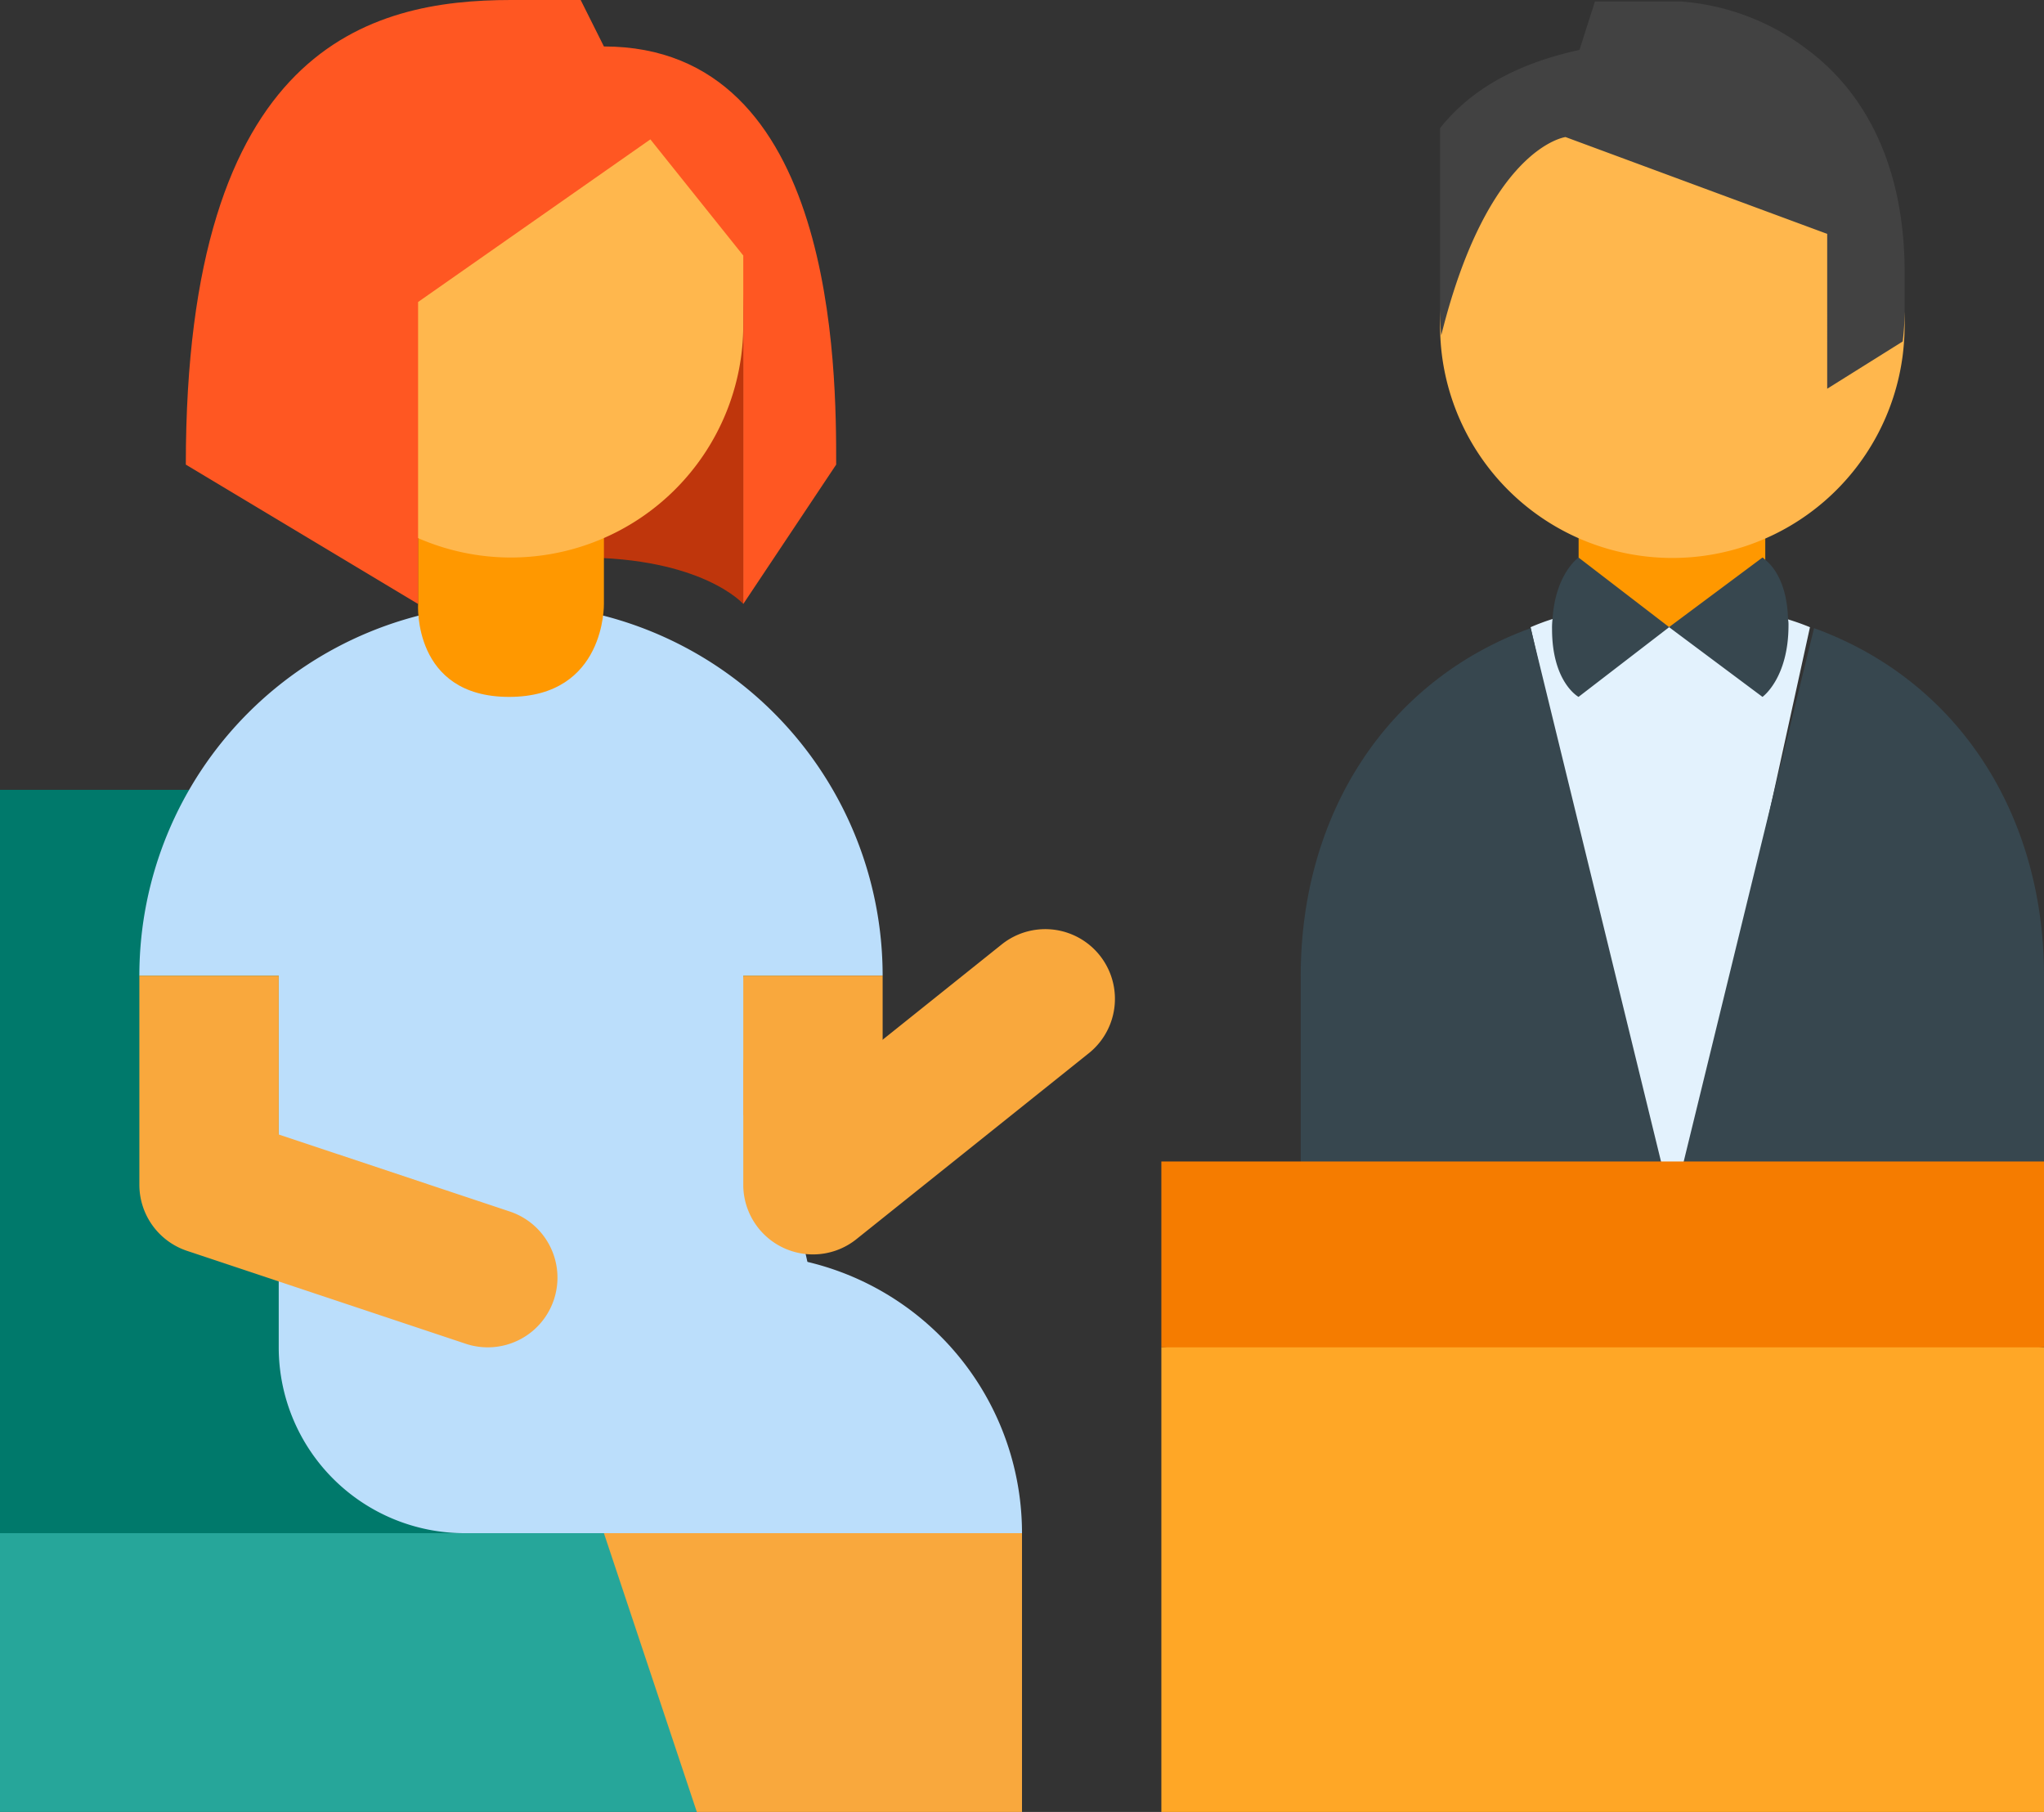
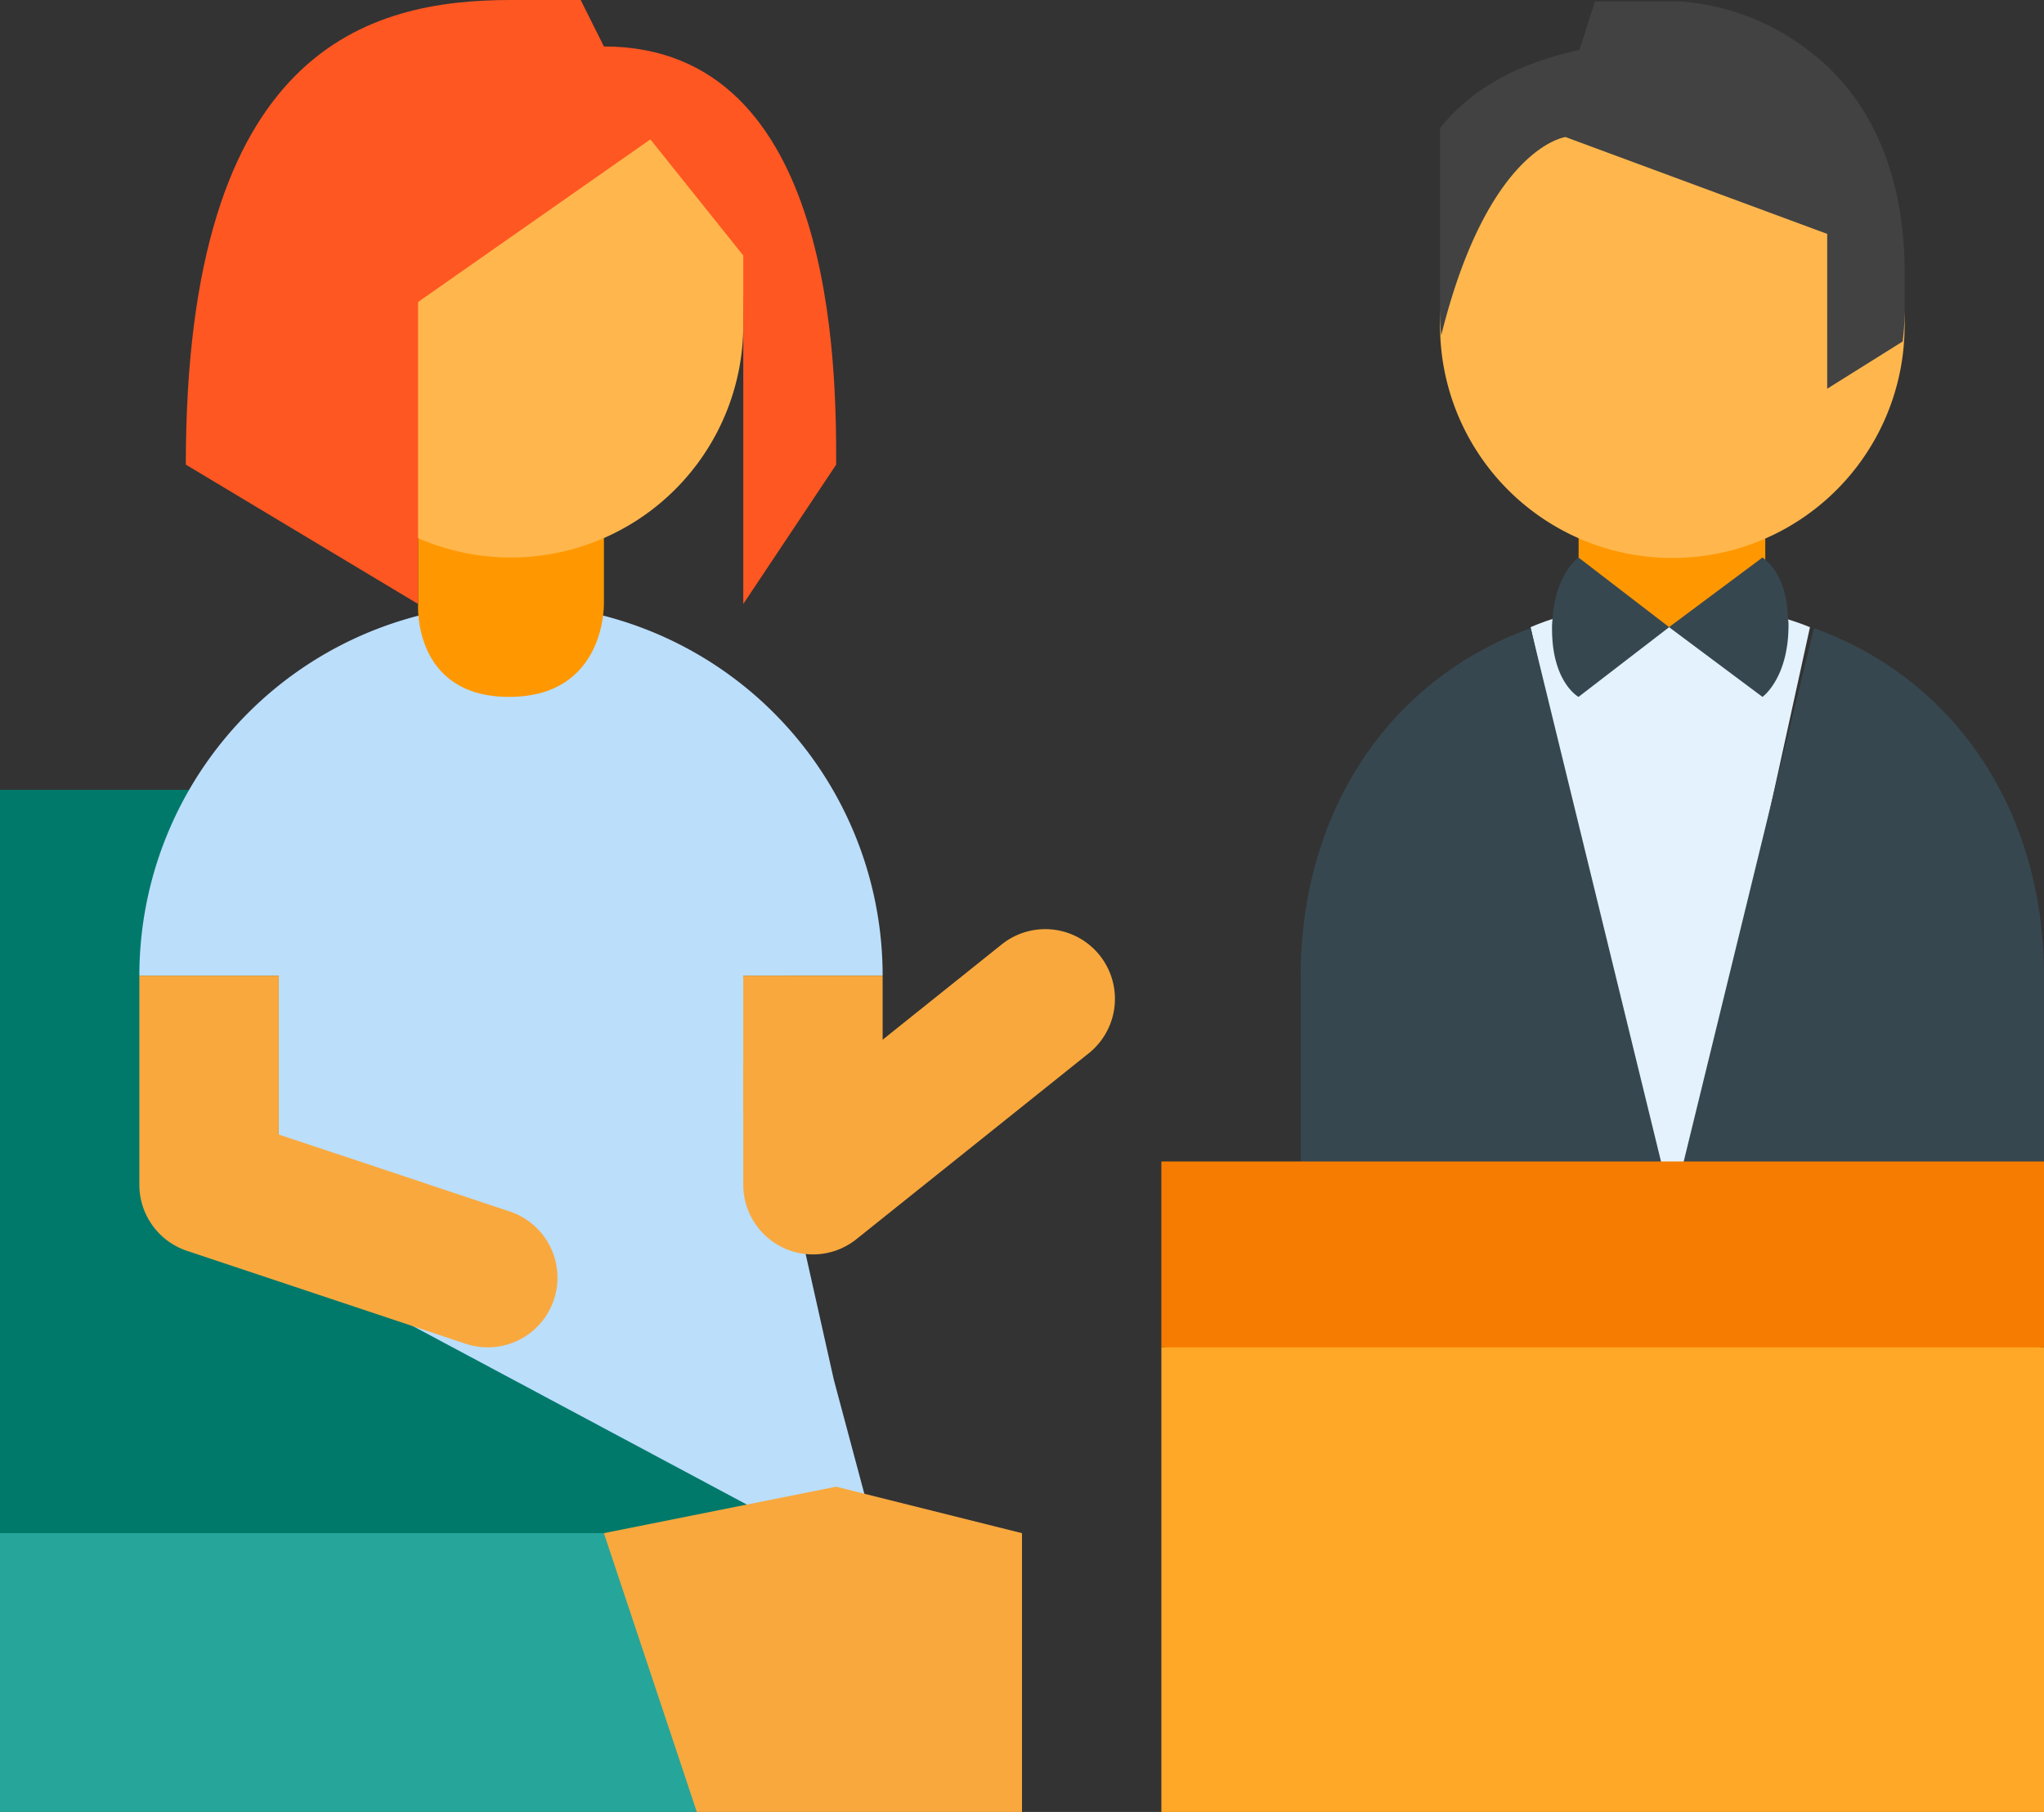
<svg xmlns="http://www.w3.org/2000/svg" id="Layer_1" data-name="Layer 1" viewBox="0 0 440 390">
  <rect x="0" y="0" width="440" height="390" fill="#333333" stroke="none" />
  <polygon points="170 340 0 330 0 170 170 170 170 340" style="fill:#00796b" />
  <path d="M400,152.47H359.82v30L379.91,185,400,182.47Z" transform="translate(-20 -50)" style="fill:#ff9800" />
  <path d="M400,182.08v.39L379.91,185l-20.09-2.53v-.62A47.11,47.11,0,0,0,349.48,185L380,320l29.62-135A52.53,52.53,0,0,0,400,182.08Z" transform="translate(-20 -50)" style="fill:#e3f2fd" />
  <path d="M410.5,185.2,380,310,349.5,185.2C318.1,196.6,300,225.7,300,260v60l30,20v50H430V340l30-40V260C460,225.7,441.9,196.6,410.5,185.2Z" transform="translate(-20 -50)" style="fill:#37474f" />
  <path d="M404.9,183.3c-.2-8.3-3.6-11.8-4.9-12.8a2.83,2.83,0,0,0-.6-.5l-20,14.9-.1.1,20.1,15s5.6-4,5.6-15.4A5.7,5.7,0,0,0,404.9,183.3Zm-25.7,1.6L359.8,170s-5,3.5-5.6,13.3a14.77,14.77,0,0,0-.1,2.1c0,11.5,5.7,14.6,5.7,14.6l19.5-15Z" transform="translate(-20 -50)" style="fill:#37474f" />
  <polygon points="440 390 250 390 250 290 350 280 440 290 440 390" style="fill:#ffa726" />
  <path d="M380,70a50.15,50.15,0,0,1,50,50,54.33,54.33,0,0,1-.42,6.5,50,50,0,0,1-99.33-1.33A51.45,51.45,0,0,1,330,120,50.15,50.15,0,0,1,380,70Z" transform="translate(-20 -50)" style="fill:#ffb74d" />
  <path d="M360,60.75l3.33-10.42H382a51.22,51.22,0,0,1,27.17,10.42C421.42,69.92,430,85.58,430,108.67V117a54.33,54.33,0,0,1-.42,6.5l-16.25,10.17V100.34L357,79.5s-16.67,2.08-26.75,42.67A51.45,51.45,0,0,1,330,117V77.58C336.33,69.58,346.08,63.75,360,60.75Z" transform="translate(-20 -50)" style="fill:#424242" />
  <rect x="250" y="250" width="190" height="40" style="fill:#f57c00" />
  <path d="M211,390,80,320V260H50a80,80,0,0,1,80-80h0a80,80,0,0,1,80,80H180l19.5,87Z" transform="translate(-20 -50)" style="fill:#bbdefb" />
  <polygon points="150 390 0 390 0 330 170 330 150 390" style="fill:#26a69a" />
  <polygon points="150 390 220 390 220 330 180 320 130 330 150 390" style="fill:#f9a83d" />
-   <path d="M240,380H120a40,40,0,0,1-40-40V320H180a60,60,0,0,1,60,60Z" transform="translate(-20 -50)" style="fill:#bbdefb" />
  <path d="M195,320a15,15,0,0,1-15-15V280a15,15,0,0,1,29-5.41l26.63-21.31a15,15,0,0,1,18.75,23.42l-50,40A14.94,14.94,0,0,1,195,320Z" transform="translate(-20 -50)" style="fill:#f9a83d" />
  <path d="M129.75,310.77,80,294.19V260H50v45a15,15,0,0,0,10.25,14.23l60,20a15,15,0,0,0,9.5-28.46Z" transform="translate(-20 -50)" style="fill:#f9a83d" />
  <rect x="160" y="210" width="30" height="30" style="fill:#f9a83d" />
-   <path d="M180,180s-8.75-10-35-10-35,10-35,10V90h70Z" transform="translate(-20 -50)" style="fill:#bf360c" />
  <path d="M150,150H110v30s-1.24,20,19.59,20S150,180,150,180Z" transform="translate(-20 -50)" style="fill:#ff9800" />
  <path d="M130,170a50,50,0,0,1,0-100c60,0,50,22.43,50,50a50.05,50.05,0,0,1-50,50Z" transform="translate(-20 -50)" style="fill:#ffb74d" />
  <path d="M130,50C99.62,50,60,60,60,150l50,30V115l50-35,20,25v75l20-30c0-20.12,0-90-50-90l-5-10Z" transform="translate(-20 -50)" style="fill:#ff5722" />
</svg>